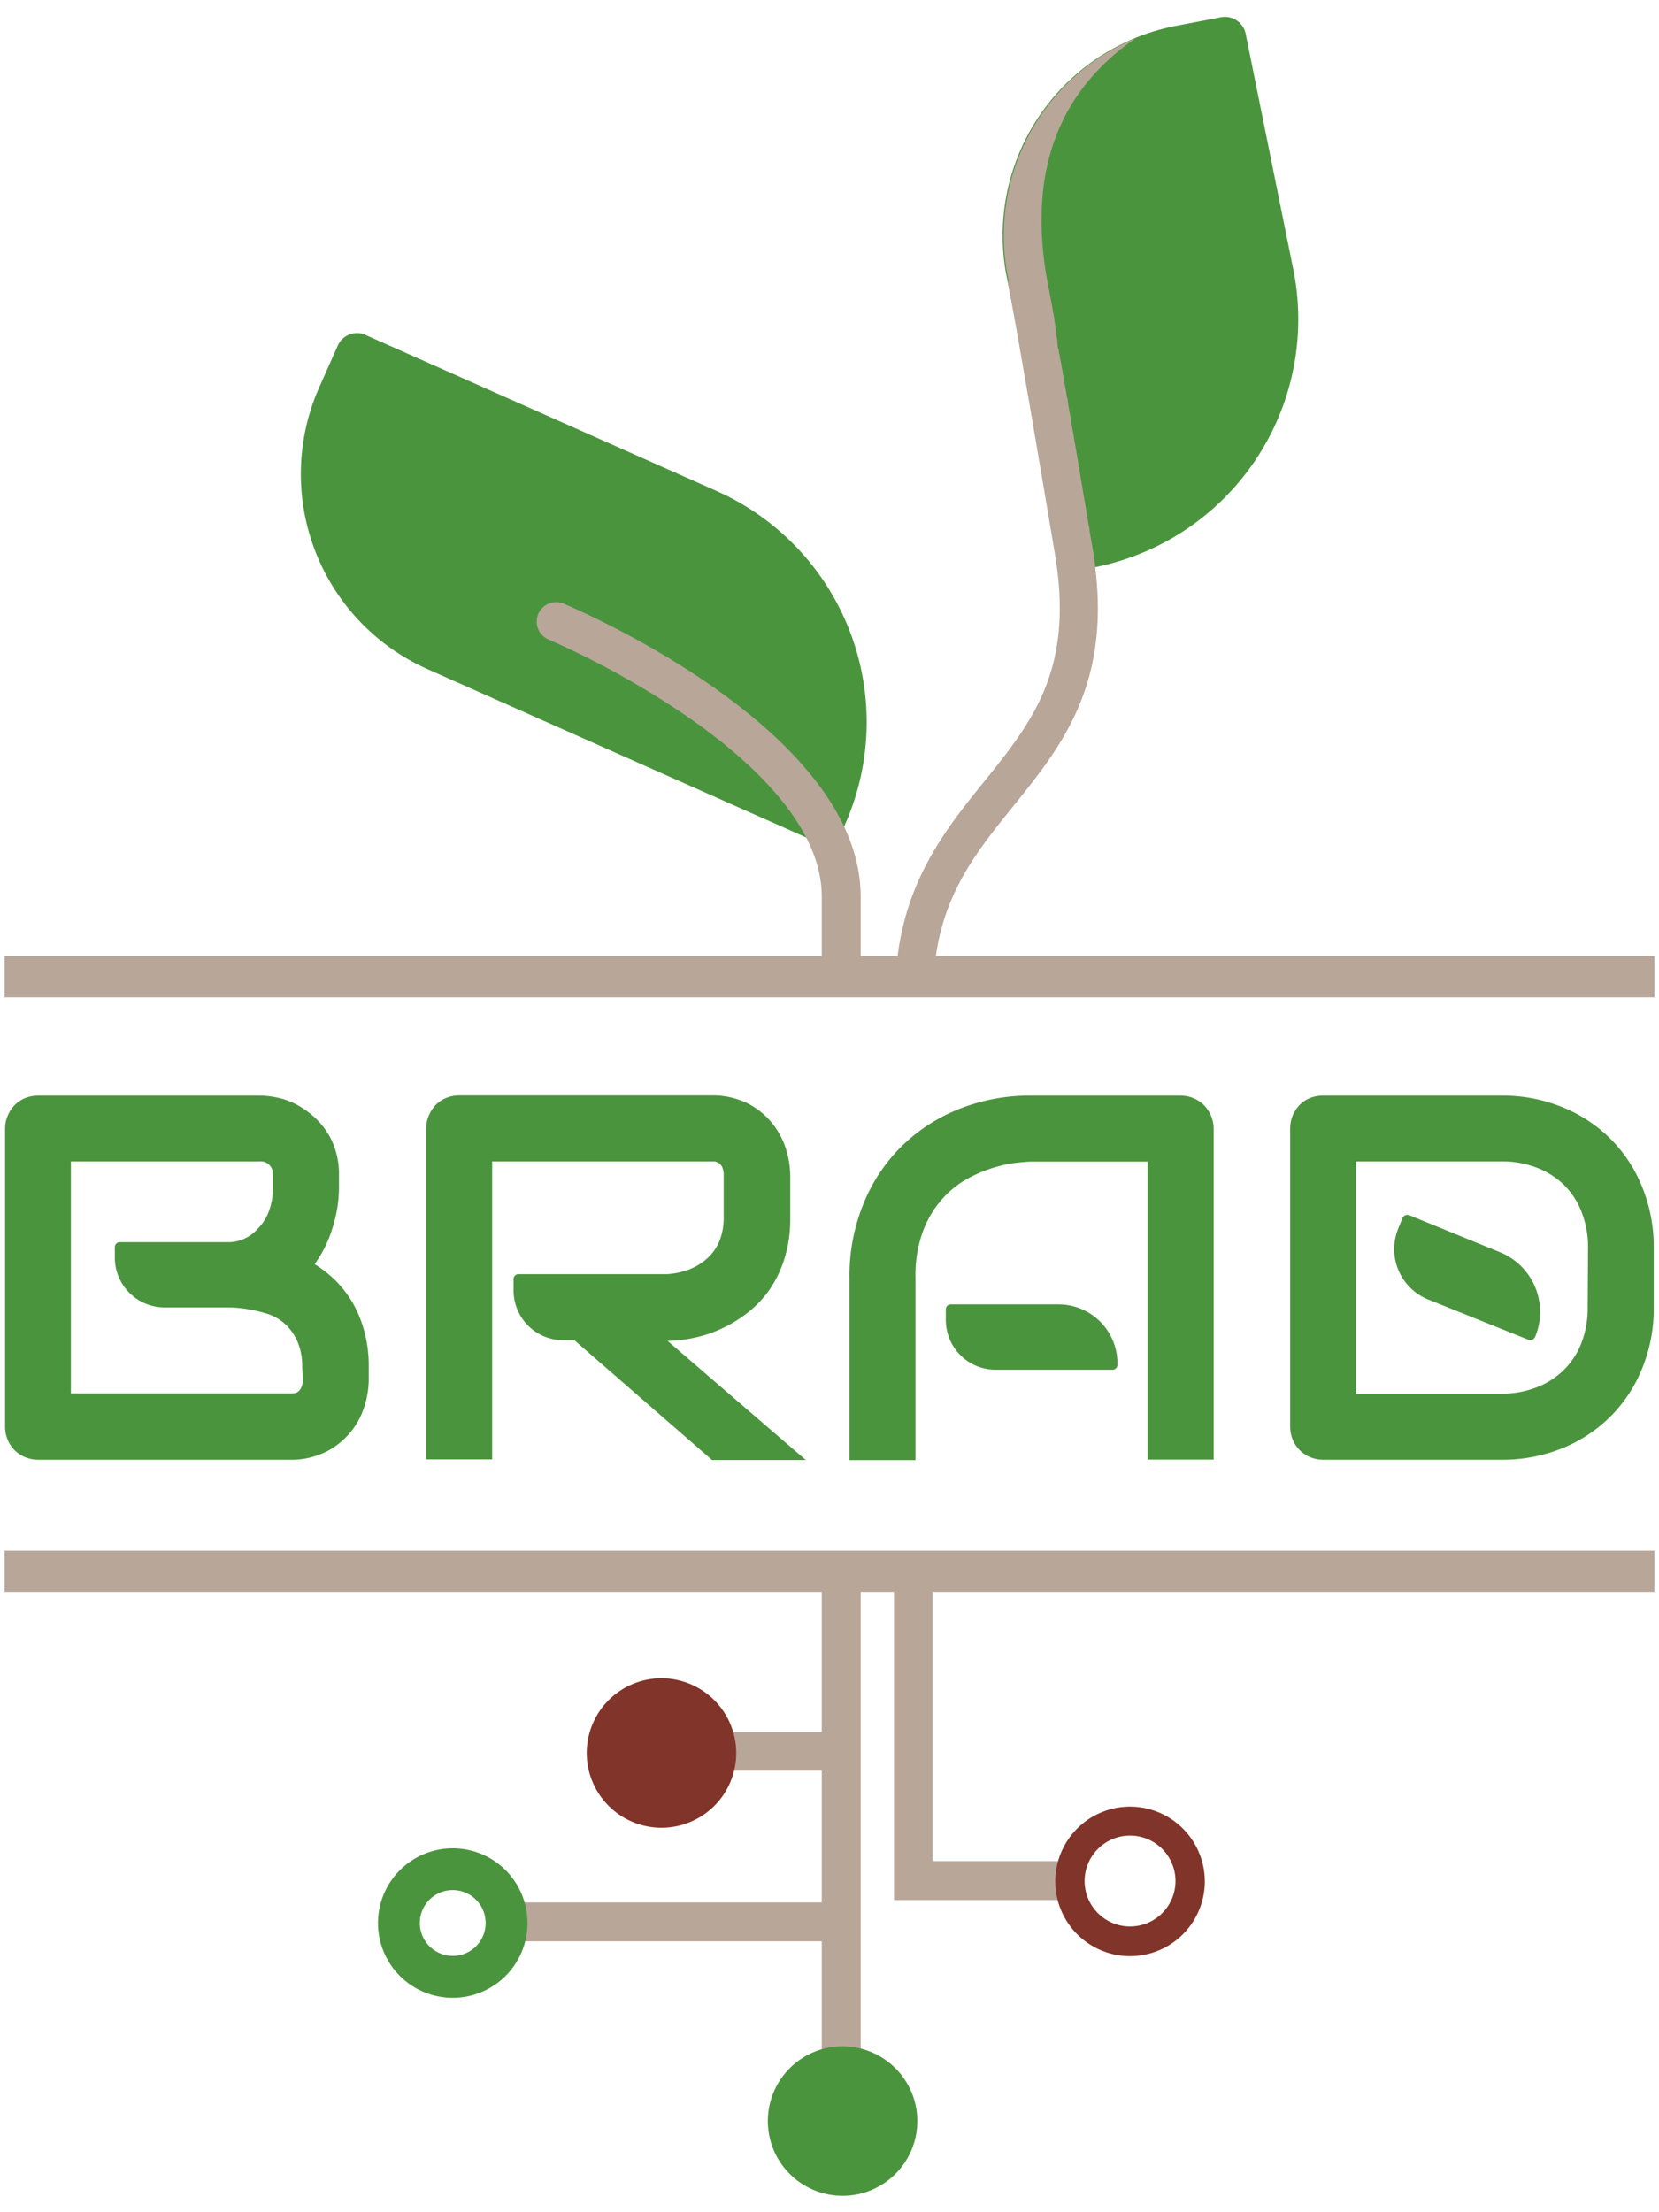
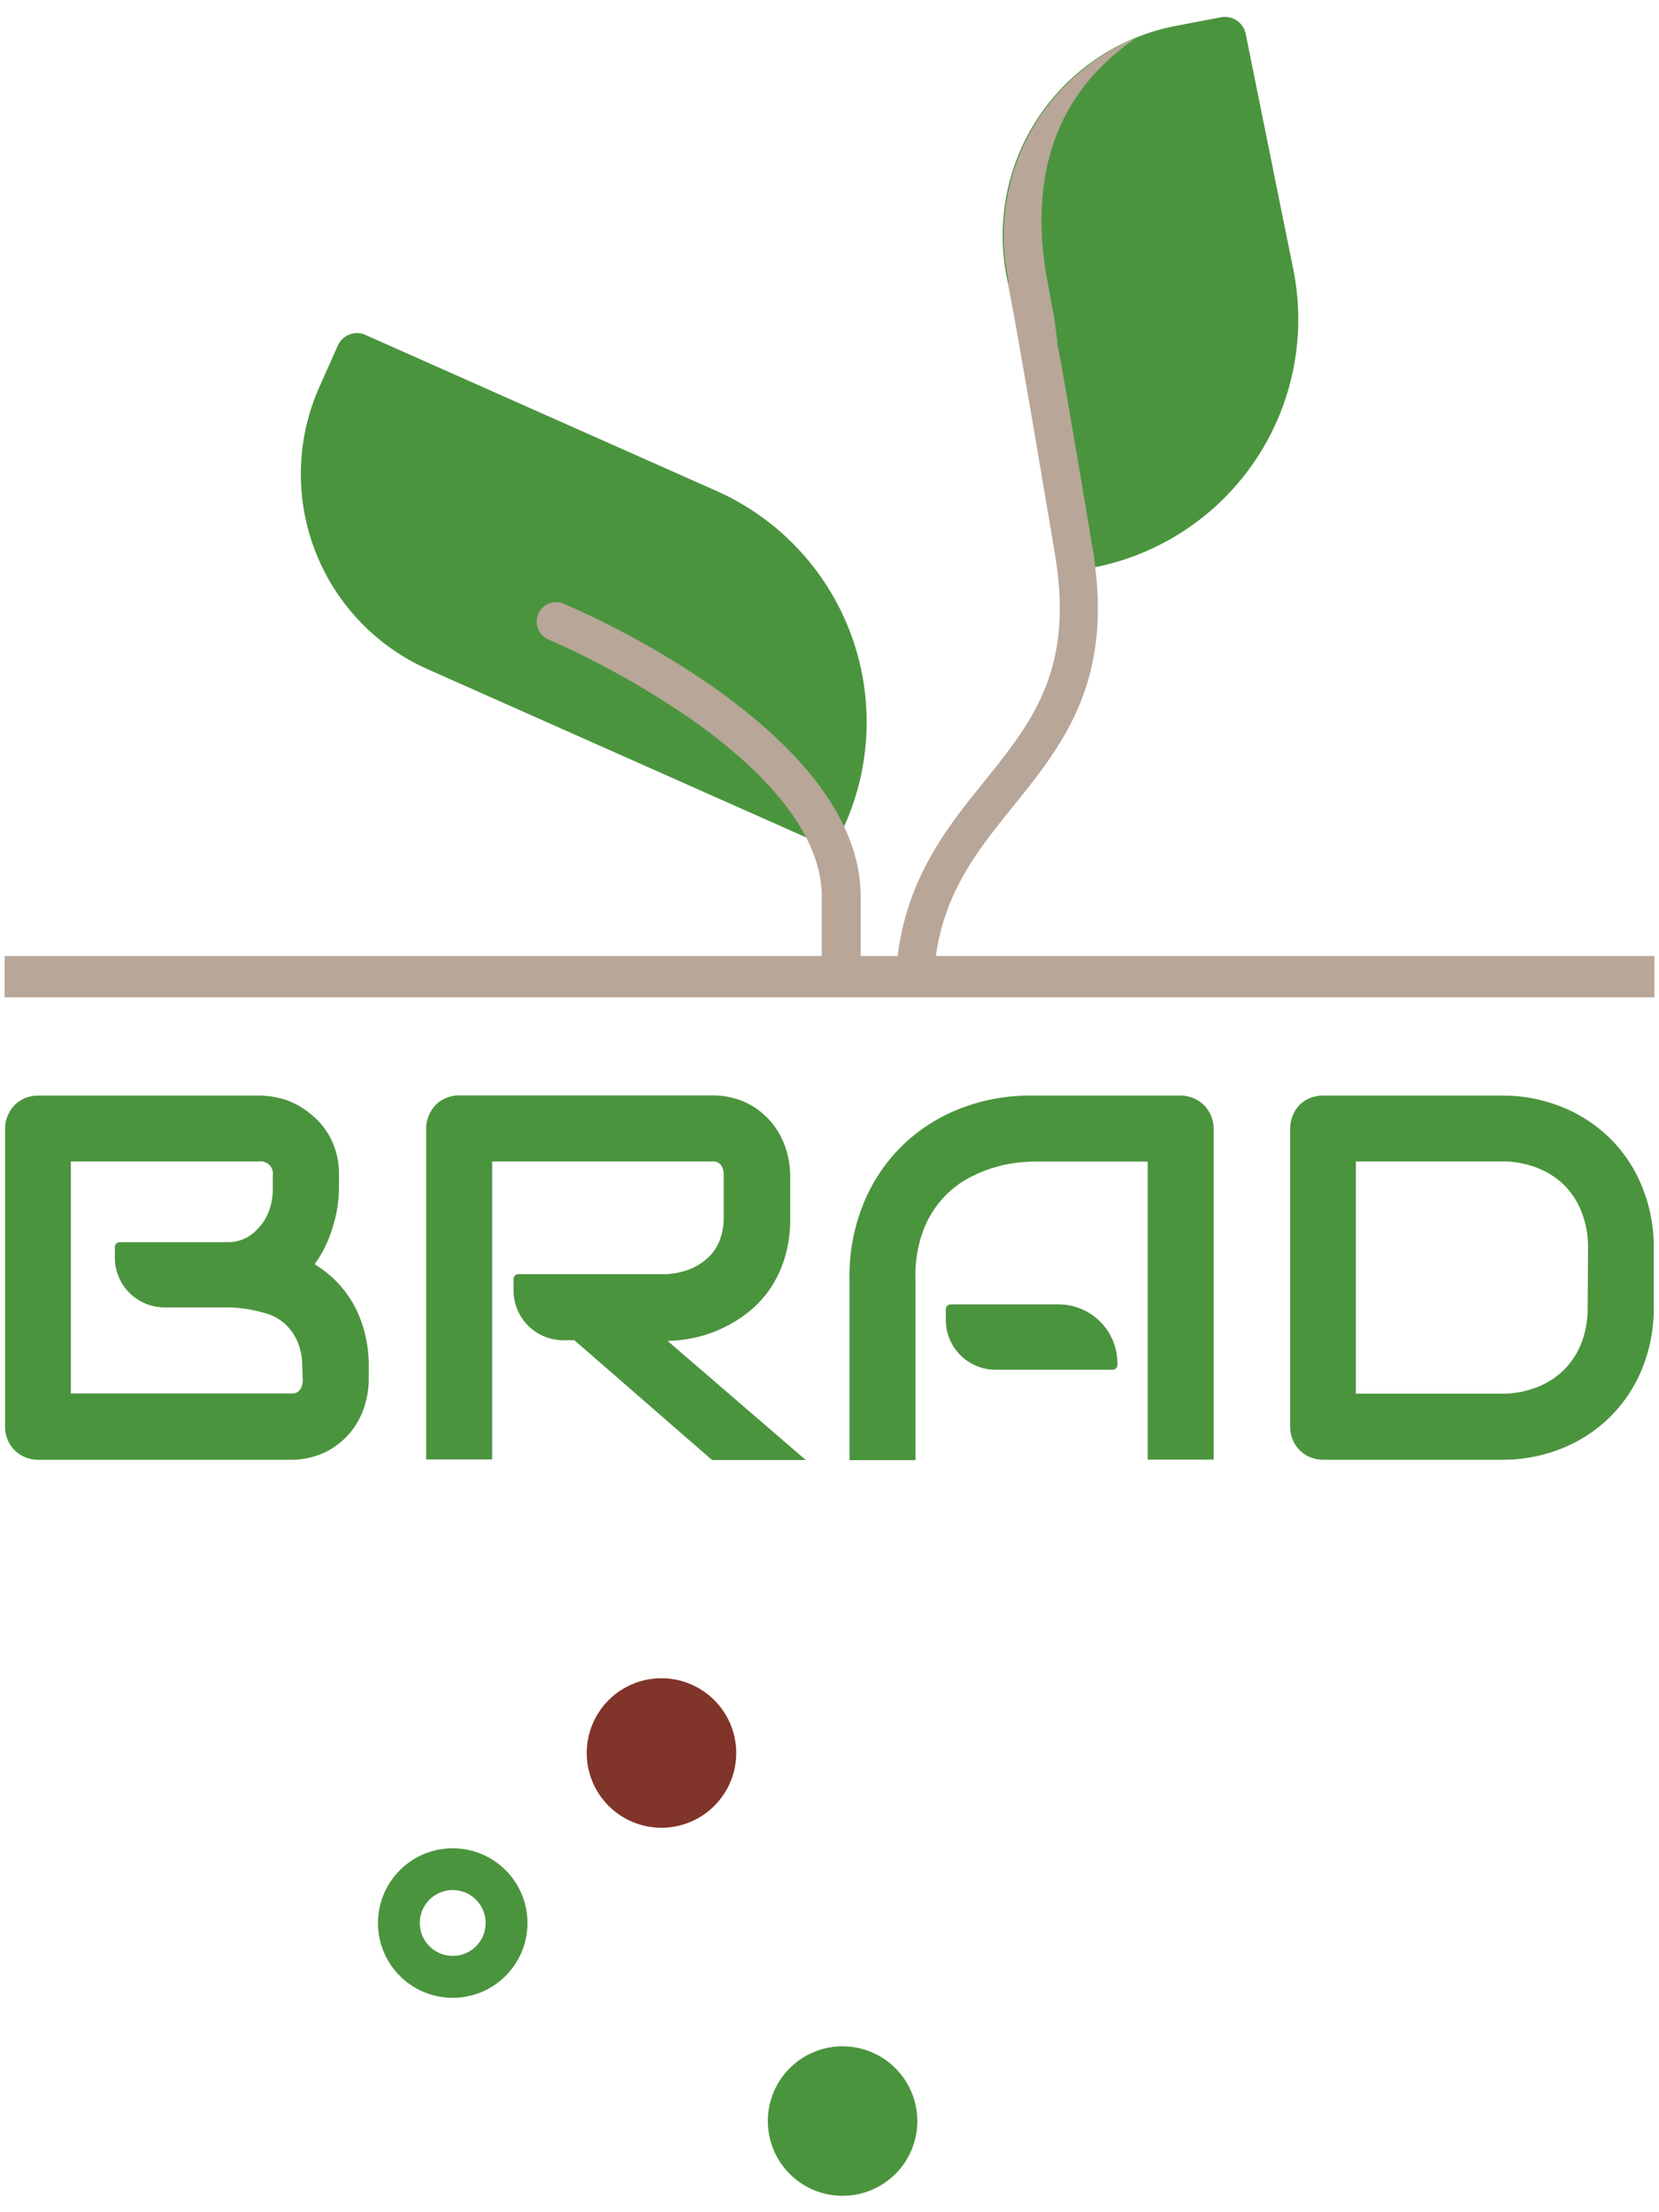
<svg xmlns="http://www.w3.org/2000/svg" id="Layer_1" data-name="Layer 1" viewBox="0 0 180 240">
  <defs>
    <style>.cls-1{fill:#b8a699;}.cls-2{fill:#4b943e;}.cls-3{fill:#813429;}</style>
  </defs>
-   <path class="cls-1" d="M179.5,172.7v-4.47H.5v4.47H89.16v15.19H77.43a2.11,2.11,0,1,0,0,4.21H89.16v14.29H55.52a2.11,2.11,0,0,0,0,4.22H89.16v12.18a2.11,2.11,0,0,0,4.22,0V172.7H97v33.43h18.18a2.11,2.11,0,0,0,0-4.22h-14V172.7Z" />
  <path class="cls-2" d="M38.28,141.37a12,12,0,0,0-1.86-2.43,12.82,12.82,0,0,0-2.28-1.79,13.37,13.37,0,0,0,2-4.15,14.49,14.49,0,0,0,.64-4.09v-1.35a8.6,8.6,0,0,0-.87-4,8.2,8.2,0,0,0-2.18-2.68A8.77,8.77,0,0,0,31,119.32a9.71,9.71,0,0,0-2.84-.46h-24a3.75,3.75,0,0,0-1.43.27,3.47,3.47,0,0,0-1.15.77,3.62,3.62,0,0,0-.75,1.16,3.5,3.5,0,0,0-.28,1.4v32.3a3.58,3.58,0,0,0,.28,1.43,3.43,3.43,0,0,0,.75,1.14,3.6,3.6,0,0,0,1.15.76,3.76,3.76,0,0,0,1.43.28H31.33a8.6,8.6,0,0,0,4.05-.87,8.22,8.22,0,0,0,2.69-2.17,8.38,8.38,0,0,0,1.49-2.81,10,10,0,0,0,.45-2.83v-1.38a14.35,14.35,0,0,0-.47-3.83A12.65,12.65,0,0,0,38.28,141.37Zm-5.43,8.26a2,2,0,0,1-.17.91,1.09,1.09,0,0,1-.38.47,1.06,1.06,0,0,1-.5.16l-.47,0H7.69V126H28.11a1.34,1.34,0,0,1,1.49,1.54v1.35a6.87,6.87,0,0,1-.43,2.52,5.2,5.2,0,0,1-1.23,1.92,4.22,4.22,0,0,1-3.08,1.43H13a.54.54,0,0,0-.54.53v1.15a5.4,5.4,0,0,0,5.4,5.4h6.93a.28.28,0,0,0,.13,0,15.3,15.3,0,0,1,4.26.75h0a5.34,5.34,0,0,1,1.93,1.22,5.73,5.73,0,0,1,1.24,1.92,6.86,6.86,0,0,1,.44,2.52Z" />
  <path class="cls-2" d="M75.29,145.14a13.67,13.67,0,0,0,3-1,14.3,14.3,0,0,0,2.82-1.72,11.72,11.72,0,0,0,2.39-2.52,12.46,12.46,0,0,0,1.63-3.4,14.44,14.44,0,0,0,.61-4.38v-4.58a10,10,0,0,0-.45-2.84,8.52,8.52,0,0,0-1.49-2.82,8.35,8.35,0,0,0-2.69-2.18,8.6,8.6,0,0,0-4-.86H49.85a3.72,3.72,0,0,0-1.43.27,3.28,3.28,0,0,0-1.15.77,3.62,3.62,0,0,0-.75,1.16,3.5,3.5,0,0,0-.28,1.4v35.89H53.4V126H77l.49,0a1.1,1.1,0,0,1,.88.64,2.28,2.28,0,0,1,.15.93v4.52a6.7,6.7,0,0,1-.44,2.49,5.15,5.15,0,0,1-1.26,1.86,6.32,6.32,0,0,1-1.92,1.23,8.35,8.35,0,0,1-2.47.56H56.25a.53.53,0,0,0-.53.53V140a5.4,5.4,0,0,0,5.4,5.4h1.2l0,0,14.94,13H87.43l-15-12.93A14.41,14.41,0,0,0,75.29,145.14Z" />
  <path class="cls-2" d="M178.17,128.76a15.58,15.58,0,0,0-3.45-5.23,15.78,15.78,0,0,0-5.24-3.43,17.13,17.13,0,0,0-6.58-1.24H143.55a3.75,3.75,0,0,0-1.43.27,3.33,3.33,0,0,0-1.14.77,3.7,3.7,0,0,0-1,2.56v32.3a3.76,3.76,0,0,0,.28,1.43,3.49,3.49,0,0,0,1.9,1.9,3.76,3.76,0,0,0,1.43.28H162.9a17.32,17.32,0,0,0,6.58-1.24,15.8,15.8,0,0,0,5.24-3.44,15.54,15.54,0,0,0,3.45-5.22,17.11,17.11,0,0,0,1.26-6.64v-6.44A17.17,17.17,0,0,0,178.17,128.76Zm-5.91,13.07a10.47,10.47,0,0,1-.67,3.85,8.38,8.38,0,0,1-1.92,2.95,8.66,8.66,0,0,1-3,1.9,10.37,10.37,0,0,1-3.81.67H147.11V126H162.9a10.37,10.37,0,0,1,3.81.67,8.66,8.66,0,0,1,3,1.9,8.37,8.37,0,0,1,1.92,3,10.44,10.44,0,0,1,.67,3.83Z" />
  <path class="cls-2" d="M130.63,119.9a3.51,3.51,0,0,0-1.16-.77,3.67,3.67,0,0,0-1.4-.27H111.92a20.73,20.73,0,0,0-7.88,1.46,18.83,18.83,0,0,0-6.25,4.07,18.62,18.62,0,0,0-4.13,6.26,20.66,20.66,0,0,0-1.49,8v19.76h7.16v-3h0V139.83h0v-1.22a13.81,13.81,0,0,1,.84-5.11,11,11,0,0,1,2.14-3.51,10.35,10.35,0,0,1,2.84-2.21,14.72,14.72,0,0,1,2.93-1.18,13.44,13.44,0,0,1,2.45-.48c.71-.07,1.17-.1,1.39-.1h12.6V141.5h0v7.17h0v9.68h7.16V122.46a3.65,3.65,0,0,0-1.05-2.56Z" />
-   <path class="cls-2" d="M162.72,135.84l-9.81-4a.58.58,0,0,0-.75.33l-.47,1.16A5.89,5.89,0,0,0,155,141l10.81,4.34a.57.57,0,0,0,.75-.32l.07-.16A7,7,0,0,0,162.72,135.84Z" />
  <path class="cls-2" d="M114.85,141.51h-11.7a.53.53,0,0,0-.53.53v1.16a5.4,5.4,0,0,0,5.4,5.4h12.69a.53.53,0,0,0,.53-.53v-.16A6.39,6.39,0,0,0,114.85,141.51Z" />
  <path class="cls-2" d="M91.43,222a8.11,8.11,0,1,0,8.1,8.11A8.12,8.12,0,0,0,91.43,222Z" />
  <path class="cls-3" d="M71.77,182.07a8.11,8.11,0,1,0,8.11,8.11A8.12,8.12,0,0,0,71.77,182.07Z" />
  <path class="cls-2" d="M49.12,200.52a8.11,8.11,0,1,0,8.11,8.1A8.1,8.1,0,0,0,49.12,200.52Zm0,11.67a3.57,3.57,0,1,1,3.57-3.57A3.56,3.56,0,0,1,49.12,212.19Z" />
-   <path class="cls-3" d="M122.62,196a8.11,8.11,0,1,0,8.1,8.11A8.12,8.12,0,0,0,122.62,196Zm0,13a4.93,4.93,0,1,1,4.92-4.93A4.93,4.93,0,0,1,122.62,209Z" />
  <path class="cls-2" d="M115.2,59.9l-6-30A23.16,23.16,0,0,1,127.62,2.8l4.86-.93a2.3,2.3,0,0,1,2.68,1.82l5.22,25.83a27.43,27.43,0,0,1-21.84,32.07l-.67.13A2.28,2.28,0,0,1,115.2,59.9Z" />
-   <path class="cls-2" d="M30.61,48.6H72.27A27.44,27.44,0,0,1,99.71,76v.68A2.29,2.29,0,0,1,97.42,79H51.49A23.17,23.17,0,0,1,28.32,55.83V50.88a2.29,2.29,0,0,1,2.29-2.29Z" transform="translate(31.43 -20.5) rotate(23.96)" />
+   <path class="cls-2" d="M30.61,48.6H72.27A27.44,27.44,0,0,1,99.71,76v.68A2.29,2.29,0,0,1,97.42,79H51.49A23.17,23.17,0,0,1,28.32,55.83V50.88a2.29,2.29,0,0,1,2.29-2.29" transform="translate(31.43 -20.5) rotate(23.96)" />
  <path class="cls-1" d="M101.54,103.72c1-7.1,4.62-11.58,8.41-16.27,5.15-6.39,10.47-13,8.88-25.92h0s0-.07,0-.1l-.09-.71c0-.35-.1-.69-.16-1-.12-.75-.25-1.48-.37-2.2,0-.23-.07-.45-.11-.68l-.24-1.44-.08-.48c-.09-.51-.17-1-.26-1.52l-.07-.43c-.08-.5-.17-1-.25-1.48,0-.15-.05-.29-.07-.44l-.22-1.3-.12-.72c-.06-.32-.11-.64-.17-.95s-.07-.42-.1-.63-.12-.69-.18-1l-.08-.48c-.06-.34-.11-.69-.17-1l-.09-.51-.14-.84c0-.22-.08-.43-.11-.64s-.08-.47-.12-.69-.07-.37-.1-.56-.07-.44-.11-.65-.07-.38-.1-.57-.07-.41-.11-.6l-.08-.51L115,38.8c0-.19-.07-.37-.1-.56s0-.28-.08-.42-.06-.38-.1-.56a3.06,3.06,0,0,0,0-.32l-.11-.59,0-.23c0-.2-.07-.4-.1-.58l0-.18-.1-.56,0-.14c-.57-3.17-.79-4.27-.83-4.46-2-11.51,1.2-20.26,9.65-26.06a23.17,23.17,0,0,0-13.92,25.74l.11.56a2.36,2.36,0,0,0,0,.59s1,5,5.08,29.33c2,12.31-2.48,17.93-7.73,24.44-3.93,4.87-8.3,10.29-9.38,18.92H93.38V97.27c0-18.06-30.85-31.2-32.16-31.75a2.11,2.11,0,1,0-1.63,3.89,94.23,94.23,0,0,1,15.1,8.41c6.6,4.58,14.47,11.67,14.47,19.45v6.45H.5v4.48h179v-4.48Z" />
</svg>